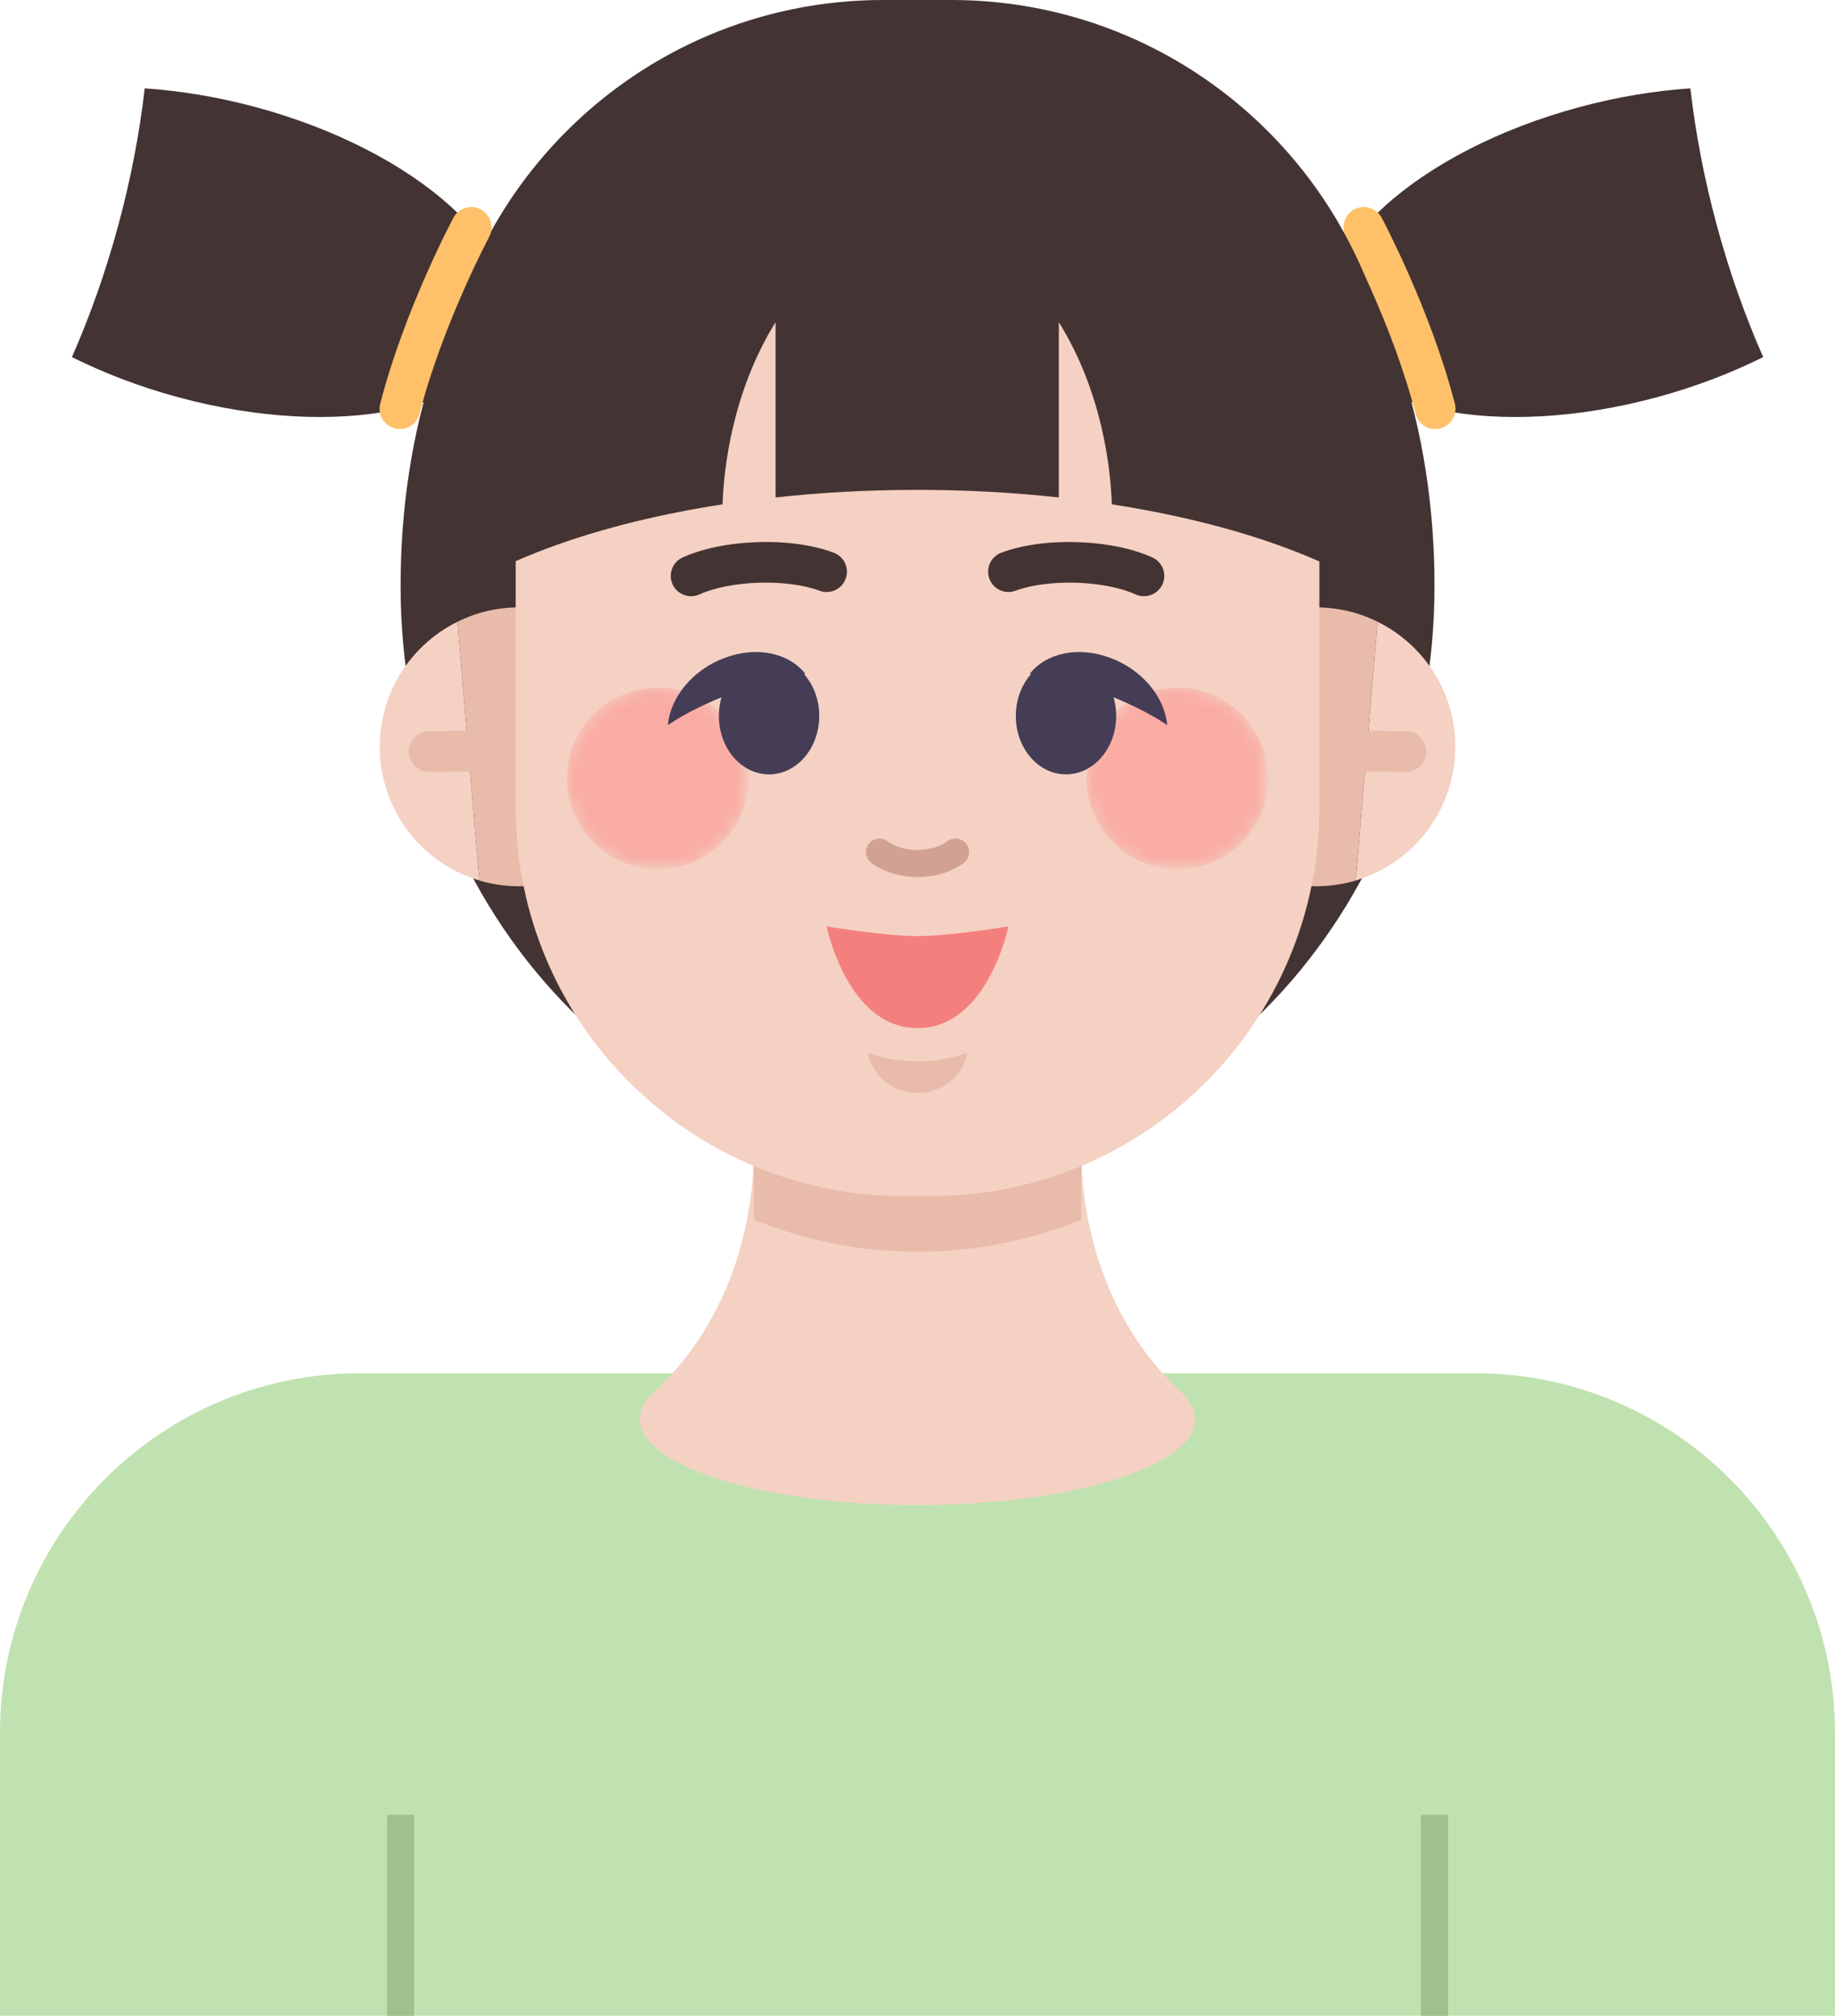
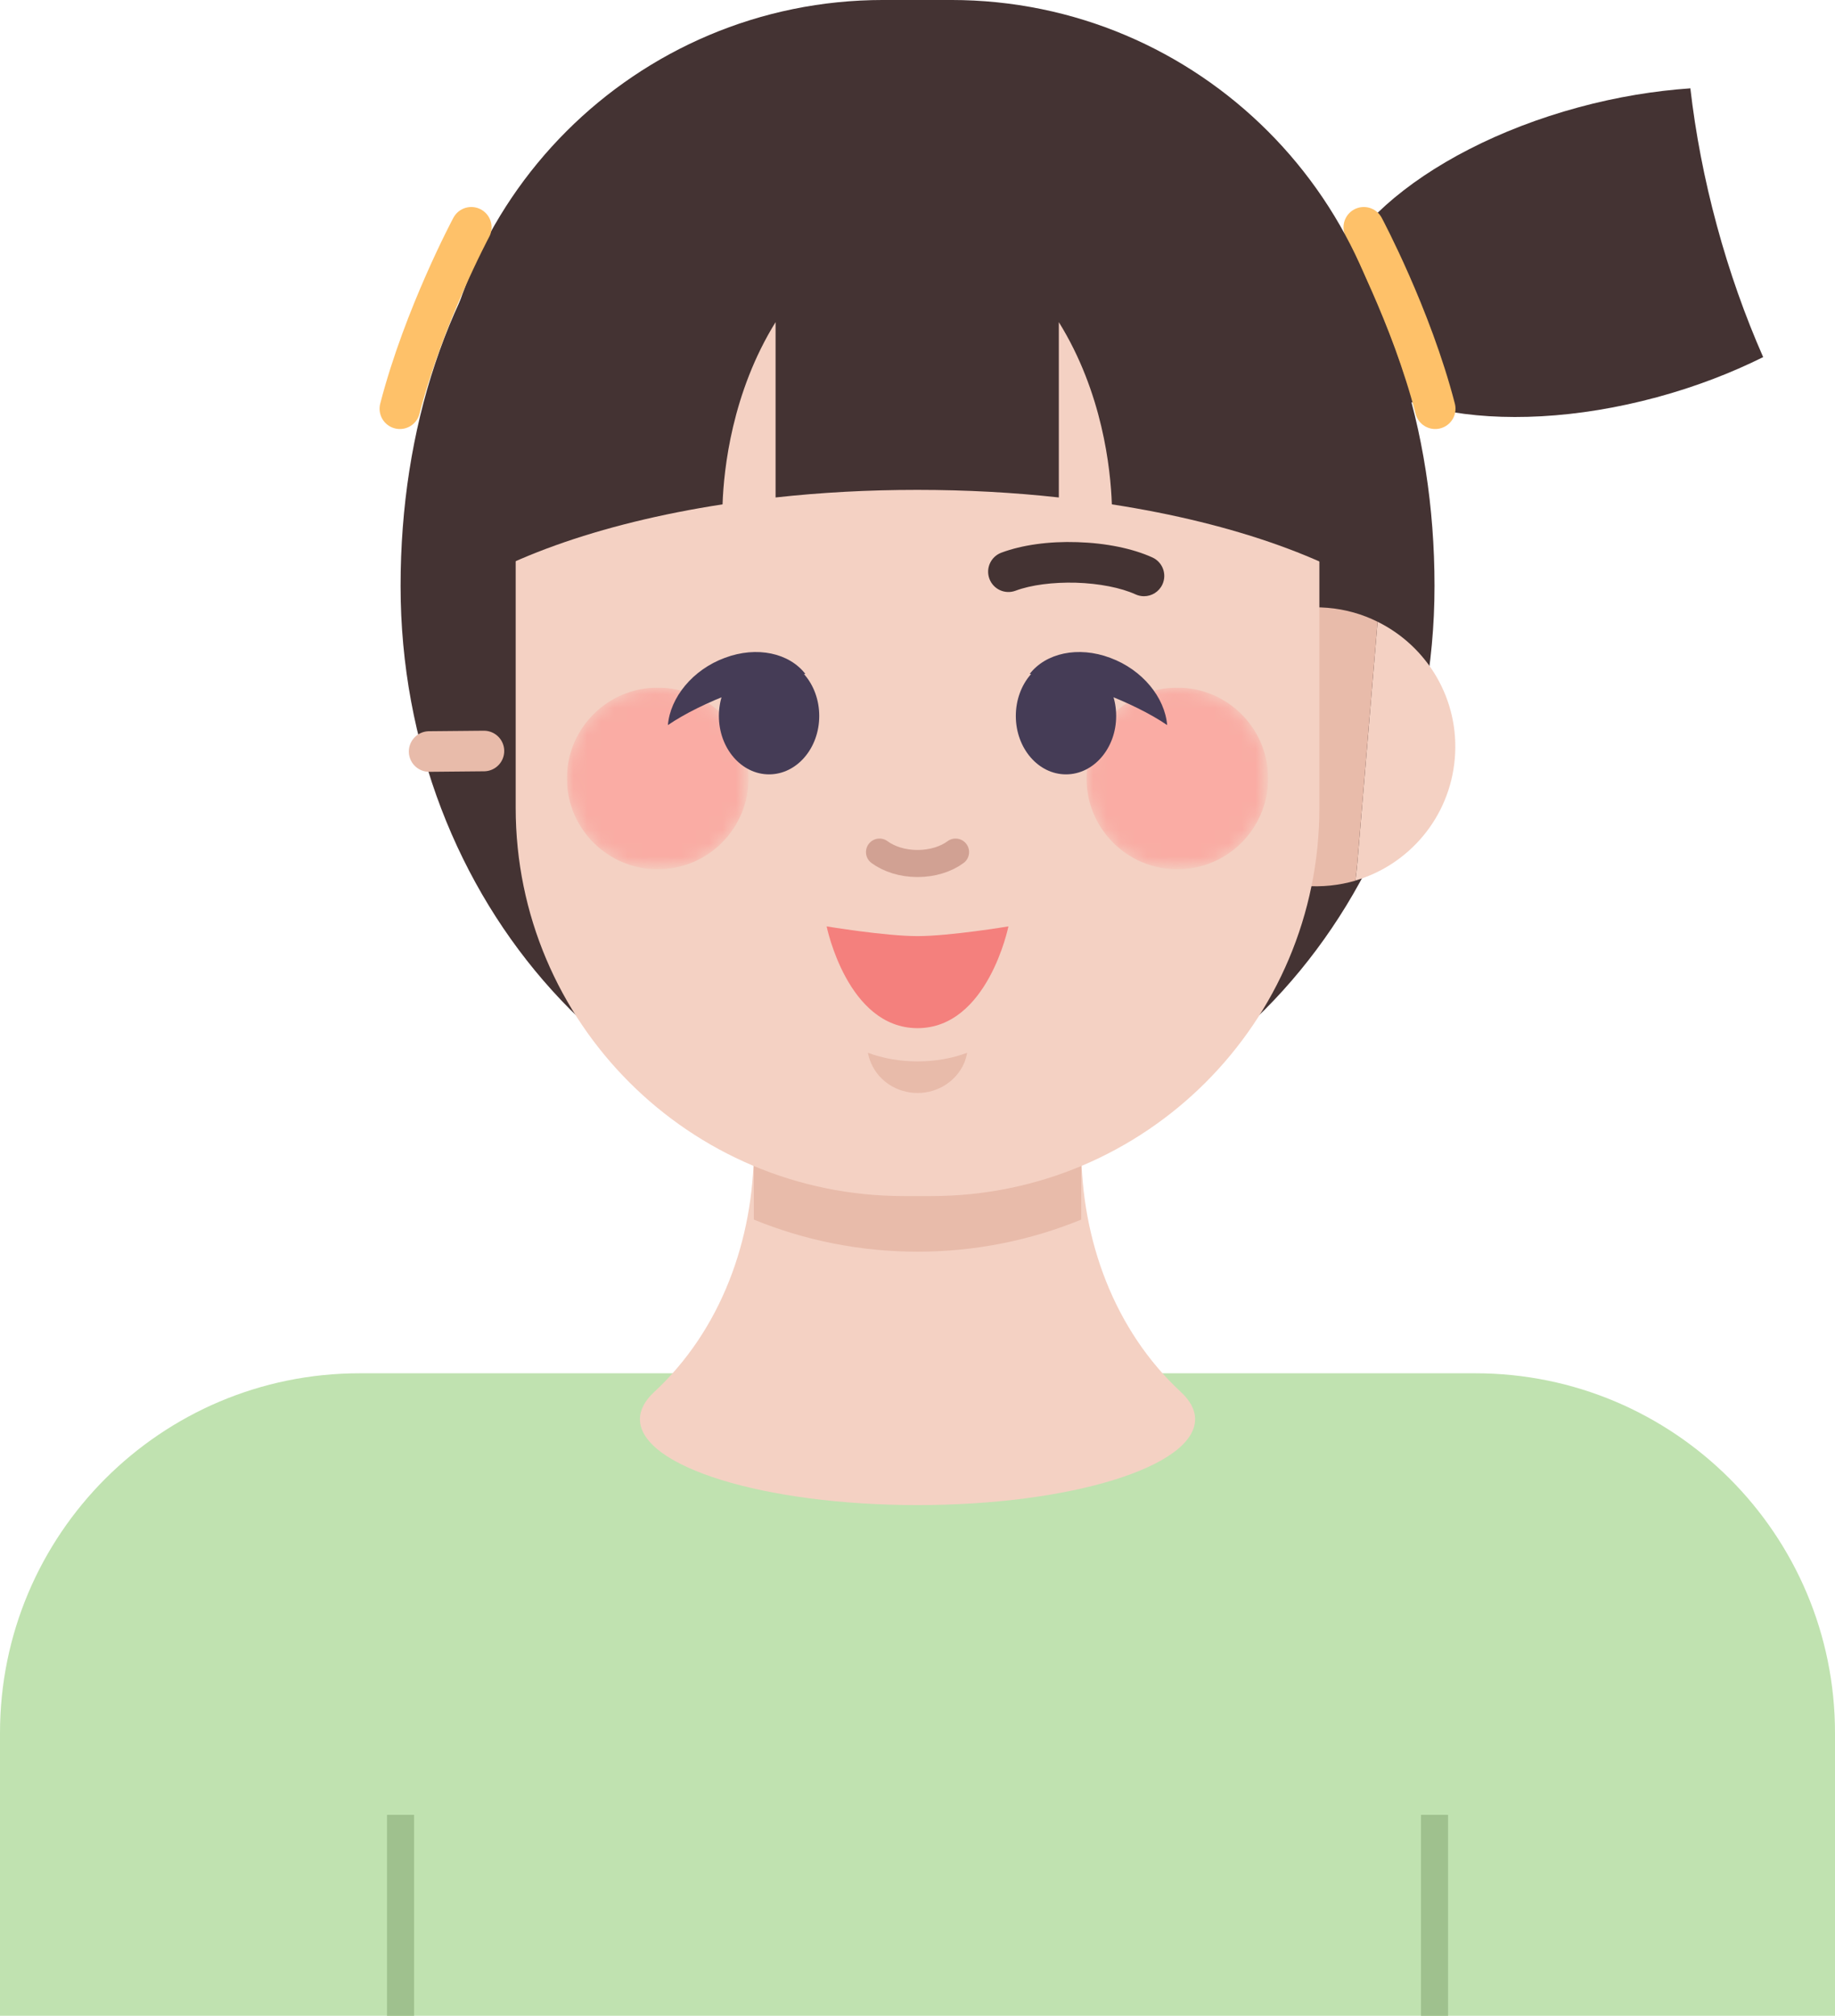
<svg xmlns="http://www.w3.org/2000/svg" xmlns:xlink="http://www.w3.org/1999/xlink" version="1.1" id="레이어_1" x="0px" y="0px" width="135.662px" height="148.996px" viewBox="0 0 135.662 148.996" enable-background="new 0 0 135.662 148.996" xml:space="preserve">
  <g>
    <defs>
      <rect id="SVGID_1_" width="135.662" height="148.996" />
    </defs>
    <clipPath id="SVGID_2_">
      <use xlink:href="#SVGID_1_" overflow="visible" />
    </clipPath>
    <g clip-path="url(#SVGID_2_)">
      <defs>
        <rect id="SVGID_3_" width="135.662" height="148.996" />
      </defs>
      <clipPath id="SVGID_4_">
        <use xlink:href="#SVGID_3_" overflow="visible" />
      </clipPath>
      <path clip-path="url(#SVGID_4_)" fill="#443333" d="M122.512,29.357c2.849-0.771,5.485-1.792,7.84-2.961    c-1.337-3.034-2.494-6.293-3.424-9.727c-0.931-3.433-1.578-6.831-1.959-10.139c-2.624,0.18-5.415,0.63-8.263,1.402    c-11.8,3.197-20.05,10.583-18.445,16.506C99.861,30.345,110.712,32.555,122.512,29.357" />
      <path clip-path="url(#SVGID_4_)" fill="none" stroke="#FEC169" stroke-width="3" stroke-linecap="round" stroke-linejoin="round" stroke-miterlimit="10" d="    M100.825,16.801c0,0,3.515,6.575,5.281,13.41" />
      <path clip-path="url(#SVGID_4_)" fill="#443333" d="M106.054,43.315c0,23.342-17.111,42.264-38.22,42.264    S29.615,66.657,29.615,43.315c0-23.342,13.947-42.264,38.219-42.264C92.105,1.051,106.054,19.973,106.054,43.315" />
      <path clip-path="url(#SVGID_4_)" fill="#F4D1C3" d="M100.205,65.084c3.951-1.16,6.979-4.656,7.349-9.019    c0.37-4.352-2.018-8.287-5.709-10.109l-1.492,17.758C100.31,64.178,100.267,64.631,100.205,65.084" />
      <path clip-path="url(#SVGID_4_)" fill="#E8BBAA" d="M96.415,65.474c1.312,0.108,2.599-0.033,3.79-0.38v-0.01    c0.062-0.453,0.104-0.906,0.147-1.37l1.492-17.758c-1.125-0.561-2.367-0.92-3.699-1.03c-5.675-0.478-10.66,3.734-11.139,9.408    C86.527,60.009,90.739,64.995,96.415,65.474" />
-       <line clip-path="url(#SVGID_4_)" fill="none" stroke="#E8BBAA" stroke-width="3" stroke-linecap="round" stroke-linejoin="round" stroke-miterlimit="10" x1="103.941" y1="55.548" x2="99.89" y2="55.51" />
-       <path clip-path="url(#SVGID_4_)" fill="#F4D1C3" d="M35.462,65.084c-3.952-1.16-6.979-4.656-7.349-9.019    c-0.37-4.352,2.017-8.287,5.709-10.109l1.492,17.758C35.357,64.178,35.4,64.631,35.462,65.084" />
-       <path clip-path="url(#SVGID_4_)" fill="#E8BBAA" d="M39.252,65.474c-1.312,0.108-2.599-0.033-3.79-0.38v-0.01    c-0.062-0.453-0.105-0.906-0.148-1.37l-1.492-17.758c1.125-0.561,2.367-0.92,3.699-1.03c5.675-0.478,10.66,3.734,11.139,9.408    C49.139,60.009,44.927,64.995,39.252,65.474" />
      <line clip-path="url(#SVGID_4_)" fill="none" stroke="#E8BBAA" stroke-width="3" stroke-linecap="round" stroke-linejoin="round" stroke-miterlimit="10" x1="31.725" y1="55.548" x2="35.777" y2="55.51" />
      <path clip-path="url(#SVGID_4_)" fill="#C0E2B0" d="M135.662,128.093v20.899H0v-20.899c0-14.682,11.907-26.588,26.589-26.588    h82.485C123.756,101.505,135.662,113.411,135.662,128.093" />
      <path clip-path="url(#SVGID_4_)" fill="#F4D1C3" d="M79.938,84.893v-9.239H55.731v9.237c0,6.734-2.432,13.422-7.37,18    c-0.68,0.632-1.049,1.308-1.049,2.009c0,3.506,9.188,6.347,20.521,6.347c11.334,0,20.521-2.841,20.521-6.347    c0-0.701-0.368-1.376-1.049-2.009C82.369,98.313,79.938,91.626,79.938,84.893" />
      <path clip-path="url(#SVGID_4_)" fill="#E8BBAA" d="M79.938,78.24v11.905c-3.752,1.535-7.842,2.372-12.104,2.372    c-4.261,0-8.351-0.837-12.103-2.372V78.24H79.938z" />
      <path clip-path="url(#SVGID_4_)" fill="#F4D1C3" d="M68.848,88.407h-2.029c-15.847,0-28.694-12.847-28.694-28.693V40.512    c0-15.847,12.847-28.694,28.694-28.694h2.029c15.847,0,28.694,12.847,28.694,28.694v19.202    C97.542,75.561,84.694,88.407,68.848,88.407" />
      <path clip-path="url(#SVGID_4_)" fill="none" stroke="#D1A193" stroke-width="2" stroke-linecap="round" stroke-linejoin="round" stroke-miterlimit="10" d="    M70.645,62.982c-0.696,0.518-1.7,0.844-2.812,0.844c-1.11,0-2.106-0.326-2.811-0.844" />
      <path clip-path="url(#SVGID_4_)" fill="#F4807D" d="M74.553,68.473c0,0-1.524,7.522-6.72,7.522s-6.719-7.522-6.719-7.522    s4.324,0.719,6.719,0.719C70.229,69.192,74.553,68.473,74.553,68.473" />
      <g opacity="0.5" clip-path="url(#SVGID_4_)">
        <g>
          <defs>
            <rect id="SVGID_5_" x="41.912" y="50.826" width="13.428" height="13.428" />
          </defs>
          <clipPath id="SVGID_6_">
            <use xlink:href="#SVGID_5_" overflow="visible" />
          </clipPath>
          <g clip-path="url(#SVGID_6_)">
            <defs>
              <path id="SVGID_7_" d="M55.34,57.539c0,3.709-3.006,6.715-6.714,6.715s-6.714-3.006-6.714-6.715        c0-3.708,3.006-6.713,6.714-6.713S55.34,53.831,55.34,57.539" />
            </defs>
            <clipPath id="SVGID_8_">
              <use xlink:href="#SVGID_7_" overflow="visible" />
            </clipPath>
            <defs>
              <filter id="Adobe_OpacityMaskFilter" filterUnits="userSpaceOnUse" x="41.912" y="50.826" width="13.428" height="13.428">
                <feColorMatrix type="matrix" values="1 0 0 0 0  0 1 0 0 0  0 0 1 0 0  0 0 0 1 0" />
              </filter>
            </defs>
            <mask maskUnits="userSpaceOnUse" x="41.912" y="50.826" width="13.428" height="13.428" id="SVGID_9_">
              <g filter="url(#Adobe_OpacityMaskFilter)">
                <radialGradient id="SVGID_10_" cx="0" cy="148.996" r="1" gradientTransform="matrix(6.714 0 0 -6.714 48.625 1057.905)" gradientUnits="userSpaceOnUse">
                  <stop offset="0" style="stop-color:#FFFFFF" />
                  <stop offset="1" style="stop-color:#000000" />
                </radialGradient>
                <rect x="41.912" y="50.826" clip-path="url(#SVGID_8_)" fill="url(#SVGID_10_)" width="13.428" height="13.428" />
              </g>
            </mask>
            <radialGradient id="SVGID_11_" cx="0" cy="148.996" r="1" gradientTransform="matrix(6.714 0 0 -6.714 48.625 1057.905)" gradientUnits="userSpaceOnUse">
              <stop offset="0" style="stop-color:#FF8885" />
              <stop offset="1" style="stop-color:#FF8885" />
            </radialGradient>
            <rect x="41.912" y="50.826" clip-path="url(#SVGID_8_)" mask="url(#SVGID_9_)" fill="url(#SVGID_11_)" width="13.428" height="13.428" />
          </g>
        </g>
      </g>
      <g opacity="0.5" clip-path="url(#SVGID_4_)">
        <g>
          <defs>
            <rect id="SVGID_12_" x="80.326" y="50.826" width="13.429" height="13.428" />
          </defs>
          <clipPath id="SVGID_13_">
            <use xlink:href="#SVGID_12_" overflow="visible" />
          </clipPath>
          <g clip-path="url(#SVGID_13_)">
            <defs>
              <path id="SVGID_14_" d="M80.326,57.539c0,3.709,3.006,6.715,6.715,6.715c3.708,0,6.713-3.006,6.713-6.715        c0-3.708-3.005-6.713-6.713-6.713C83.332,50.826,80.326,53.831,80.326,57.539" />
            </defs>
            <clipPath id="SVGID_15_">
              <use xlink:href="#SVGID_14_" overflow="visible" />
            </clipPath>
            <defs>
              <filter id="Adobe_OpacityMaskFilter_1_" filterUnits="userSpaceOnUse" x="80.326" y="50.826" width="13.428" height="13.428">
                <feColorMatrix type="matrix" values="1 0 0 0 0  0 1 0 0 0  0 0 1 0 0  0 0 0 1 0" />
              </filter>
            </defs>
            <mask maskUnits="userSpaceOnUse" x="80.326" y="50.826" width="13.428" height="13.428" id="SVGID_16_">
              <g filter="url(#Adobe_OpacityMaskFilter_1_)">
                <radialGradient id="SVGID_17_" cx="-4.882813e-004" cy="148.996" r="1" gradientTransform="matrix(-6.714 0 0 -6.714 87.039 1057.905)" gradientUnits="userSpaceOnUse">
                  <stop offset="0" style="stop-color:#FFFFFF" />
                  <stop offset="1" style="stop-color:#000000" />
                </radialGradient>
                <rect x="80.326" y="50.826" clip-path="url(#SVGID_15_)" fill="url(#SVGID_17_)" width="13.428" height="13.428" />
              </g>
            </mask>
            <radialGradient id="SVGID_18_" cx="-4.882813e-004" cy="148.996" r="1" gradientTransform="matrix(-6.714 0 0 -6.714 87.039 1057.905)" gradientUnits="userSpaceOnUse">
              <stop offset="0" style="stop-color:#FF8885" />
              <stop offset="1" style="stop-color:#FF8885" />
            </radialGradient>
            <rect x="80.326" y="50.826" clip-path="url(#SVGID_15_)" mask="url(#SVGID_16_)" fill="url(#SVGID_18_)" width="13.428" height="13.428" />
          </g>
        </g>
      </g>
      <path clip-path="url(#SVGID_4_)" fill="#453C56" d="M60.567,52.921c0,2.384-1.661,4.316-3.709,4.316    c-2.049,0-3.71-1.932-3.71-4.316s1.661-4.315,3.71-4.315C58.906,48.606,60.567,50.538,60.567,52.921" />
      <path clip-path="url(#SVGID_4_)" fill="#453C56" d="M59.54,49.813c-1.399,0.155-3.244,0.613-5.234,1.35    c-1.98,0.736-3.721,1.606-4.928,2.431c0.171-2.038,1.824-4.091,4.211-4.971C55.976,47.729,58.358,48.281,59.54,49.813" />
      <path clip-path="url(#SVGID_4_)" fill="#453C56" d="M75.1,52.921c0,2.384,1.66,4.316,3.709,4.316s3.71-1.932,3.71-4.316    s-1.661-4.315-3.71-4.315S75.1,50.538,75.1,52.921" />
      <path clip-path="url(#SVGID_4_)" fill="#453C56" d="M76.126,49.813c1.399,0.155,3.244,0.613,5.234,1.35    c1.979,0.736,3.721,1.606,4.928,2.431c-0.171-2.038-1.824-4.091-4.211-4.971C79.69,47.729,77.308,48.281,76.126,49.813" />
      <line clip-path="url(#SVGID_4_)" fill="none" stroke="#9FC18E" stroke-width="2" stroke-linejoin="round" stroke-miterlimit="10" x1="29.613" y1="134.143" x2="29.613" y2="148.996" />
      <line clip-path="url(#SVGID_4_)" fill="none" stroke="#9FC18E" stroke-width="2" stroke-linejoin="round" stroke-miterlimit="10" x1="106.054" y1="134.143" x2="106.054" y2="148.996" />
-       <path clip-path="url(#SVGID_4_)" fill="#443333" d="M51.091,44.069c-0.57,0-1.116-0.326-1.367-0.88    c-0.342-0.754-0.008-1.643,0.746-1.986c1.461-0.663,3.435-1.066,5.559-1.131c2.1-0.072,4.093,0.212,5.611,0.781    c0.775,0.291,1.168,1.155,0.877,1.931c-0.29,0.777-1.154,1.172-1.931,0.878c-1.143-0.429-2.774-0.641-4.464-0.592    c-1.711,0.054-3.319,0.368-4.412,0.865C51.509,44.026,51.299,44.069,51.091,44.069" />
      <path clip-path="url(#SVGID_4_)" fill="#443333" d="M84.575,44.069c-0.208,0-0.418-0.043-0.619-0.134    c-1.093-0.497-2.701-0.811-4.411-0.865c-1.693-0.045-3.322,0.164-4.465,0.592c-0.777,0.292-1.642-0.102-1.932-0.878    c-0.291-0.776,0.103-1.64,0.877-1.931c1.519-0.569,3.513-0.852,5.612-0.781c2.123,0.065,4.097,0.468,5.558,1.131    c0.755,0.343,1.089,1.232,0.746,1.986C85.69,43.742,85.145,44.069,84.575,44.069" />
      <path clip-path="url(#SVGID_4_)" fill="#443333" d="M103.439,33.129v11.76c-4.521-3.47-12.08-6.199-21.24-7.61    c-0.09-2.62-0.69-8.27-3.92-13.469v12.96c-3.34-0.37-6.851-0.561-10.471-0.561c-3.62,0-7.129,0.191-10.47,0.561v-12.96    c-3.22,5.199-3.83,10.849-3.92,13.469c-9.16,1.411-16.72,4.14-21.24,7.61v-11.76c0-18.3,14.83-33.13,33.12-33.13h5.021    C88.609,0,103.439,14.83,103.439,33.129" />
-       <path clip-path="url(#SVGID_4_)" fill="#443333" d="M13.156,29.357c-2.849-0.771-5.485-1.792-7.84-2.961    c1.337-3.034,2.494-6.293,3.424-9.727c0.931-3.433,1.578-6.831,1.959-10.139c2.624,0.18,5.415,0.63,8.263,1.402    c11.8,3.197,20.05,10.583,18.445,16.506C35.807,30.345,24.956,32.555,13.156,29.357" />
      <path clip-path="url(#SVGID_4_)" fill="none" stroke="#FEC169" stroke-width="3" stroke-linecap="round" stroke-linejoin="round" stroke-miterlimit="10" d="    M34.843,16.801c0,0-3.515,6.575-5.281,13.41" />
      <path clip-path="url(#SVGID_4_)" fill="#E8BBAA" d="M71.502,77.814c-0.051,0.272-0.125,0.531-0.227,0.773    c-0.563,1.29-1.889,2.2-3.44,2.2c-1.552,0-2.879-0.91-3.431-2.2c-0.112-0.242-0.188-0.501-0.238-0.773    c1.089,0.409,2.341,0.638,3.668,0.638C69.16,78.452,70.412,78.224,71.502,77.814" />
    </g>
  </g>
</svg>